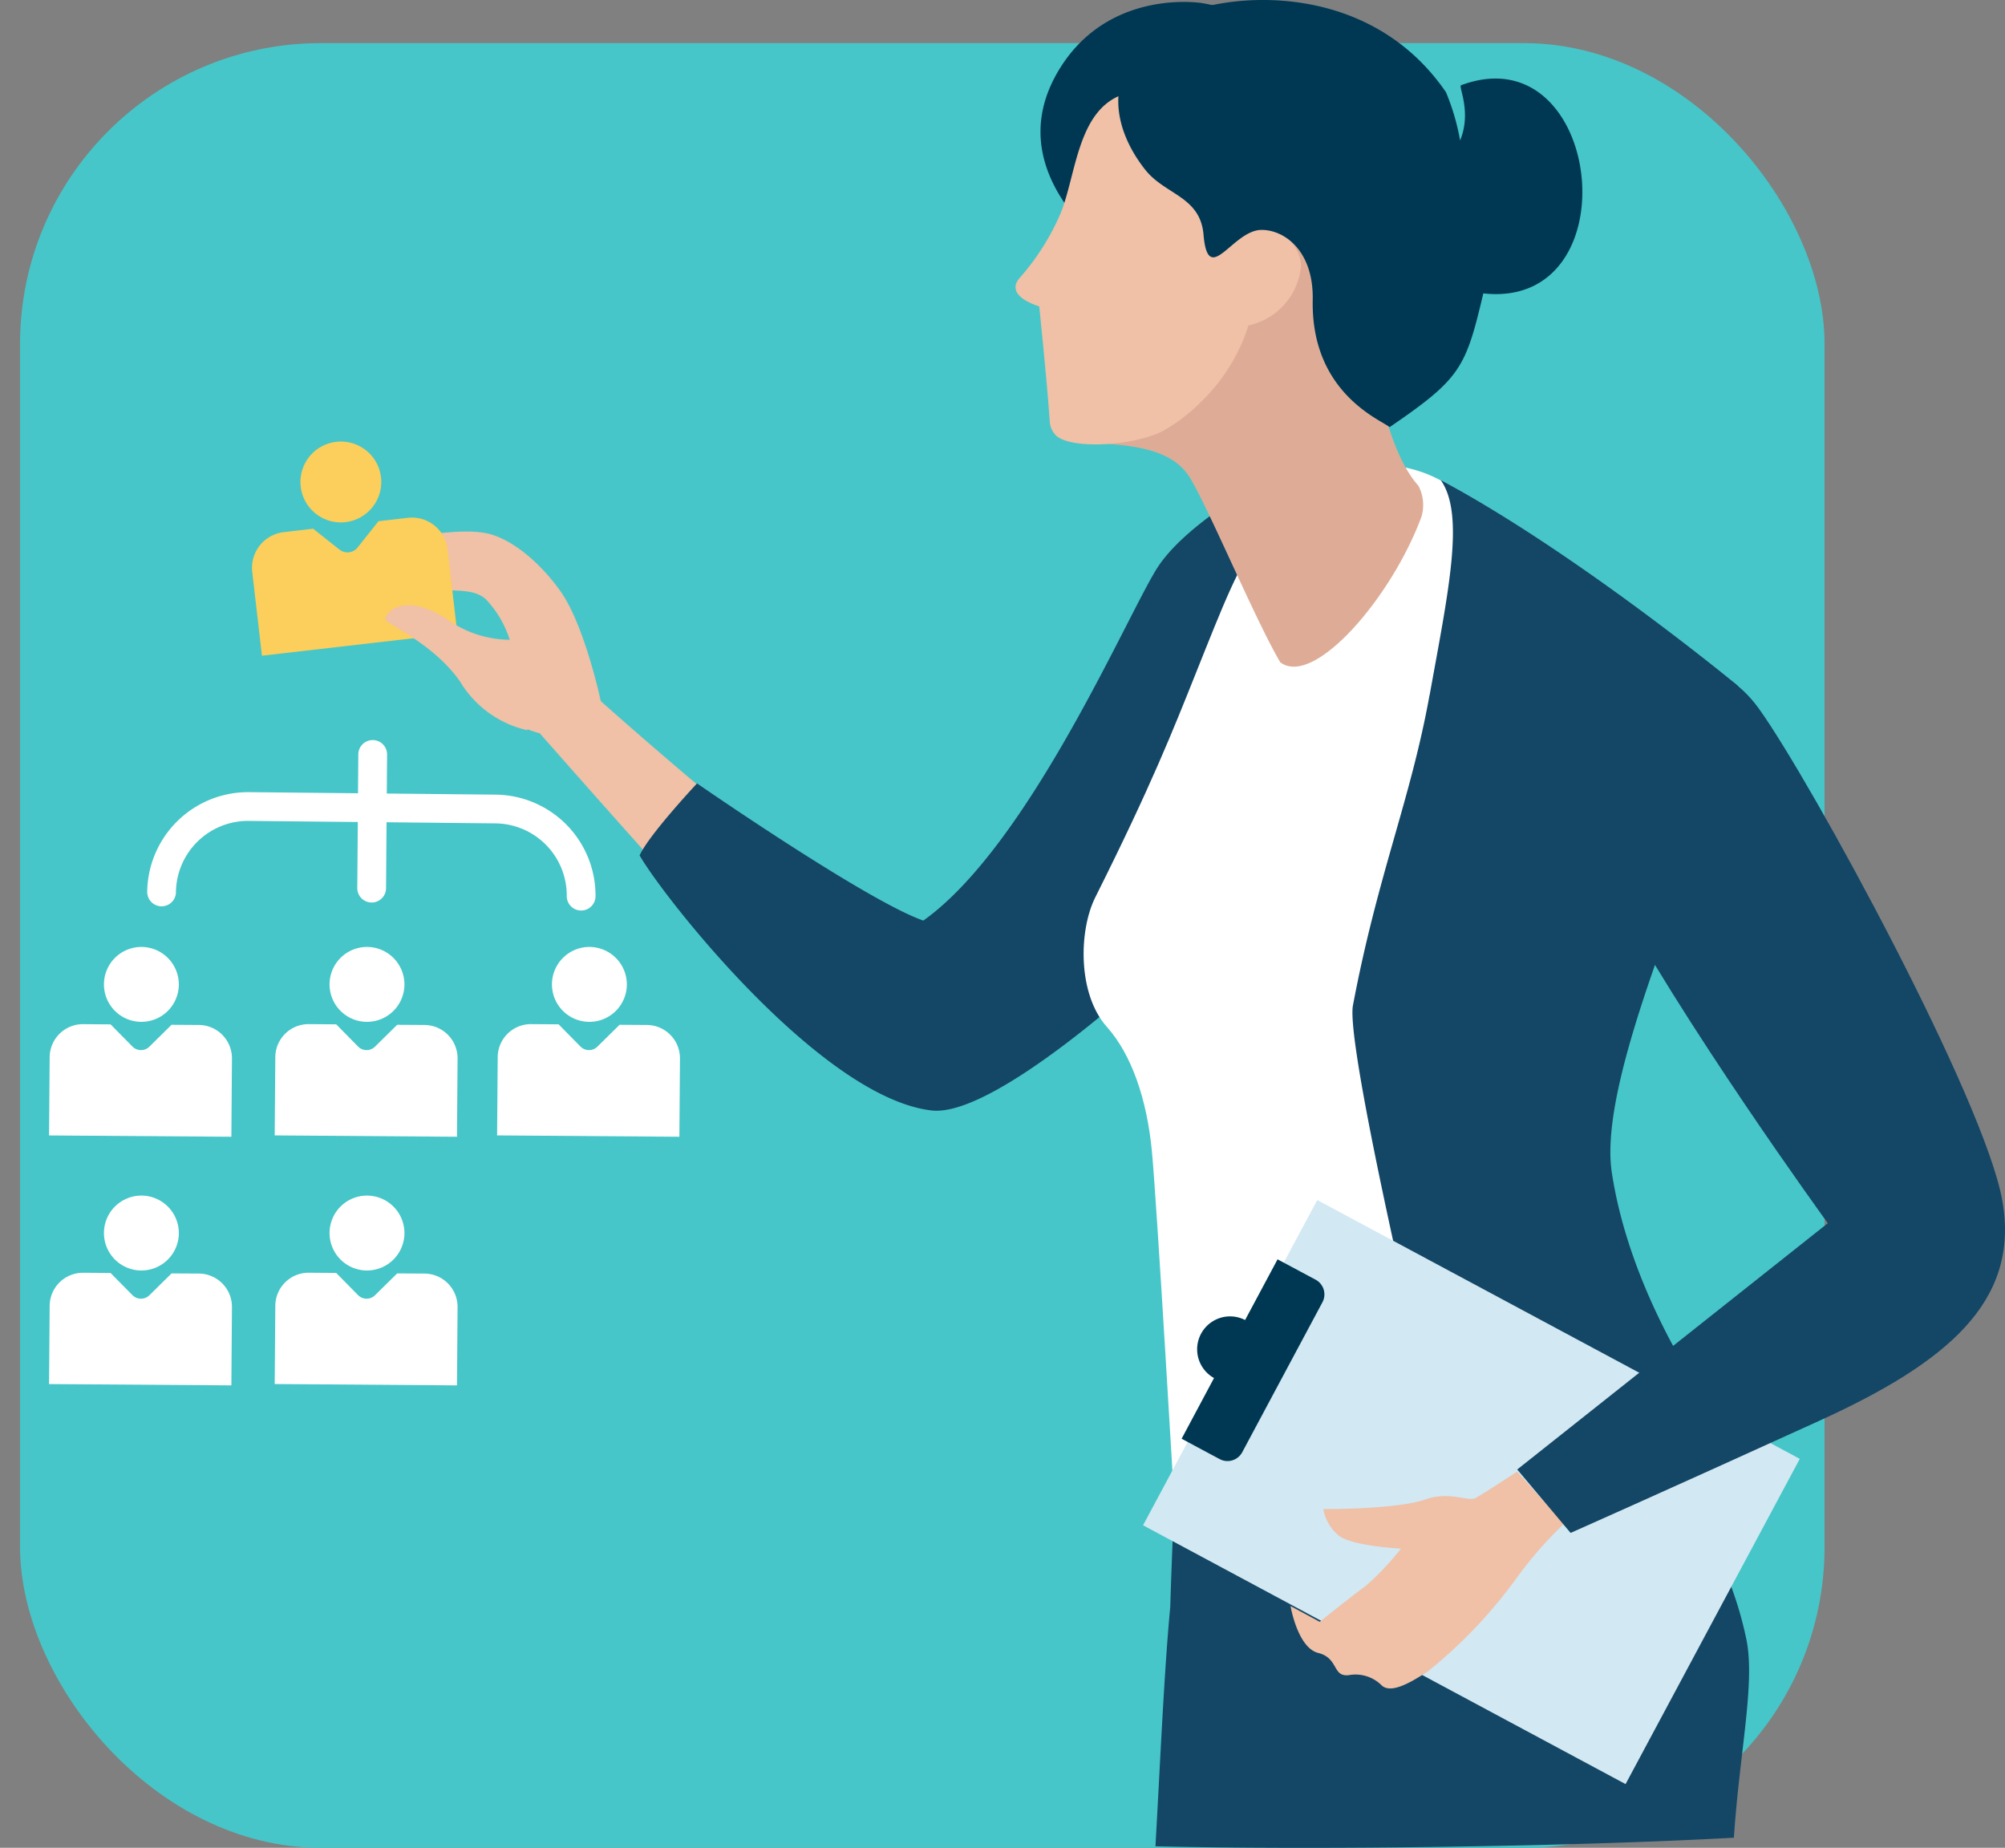
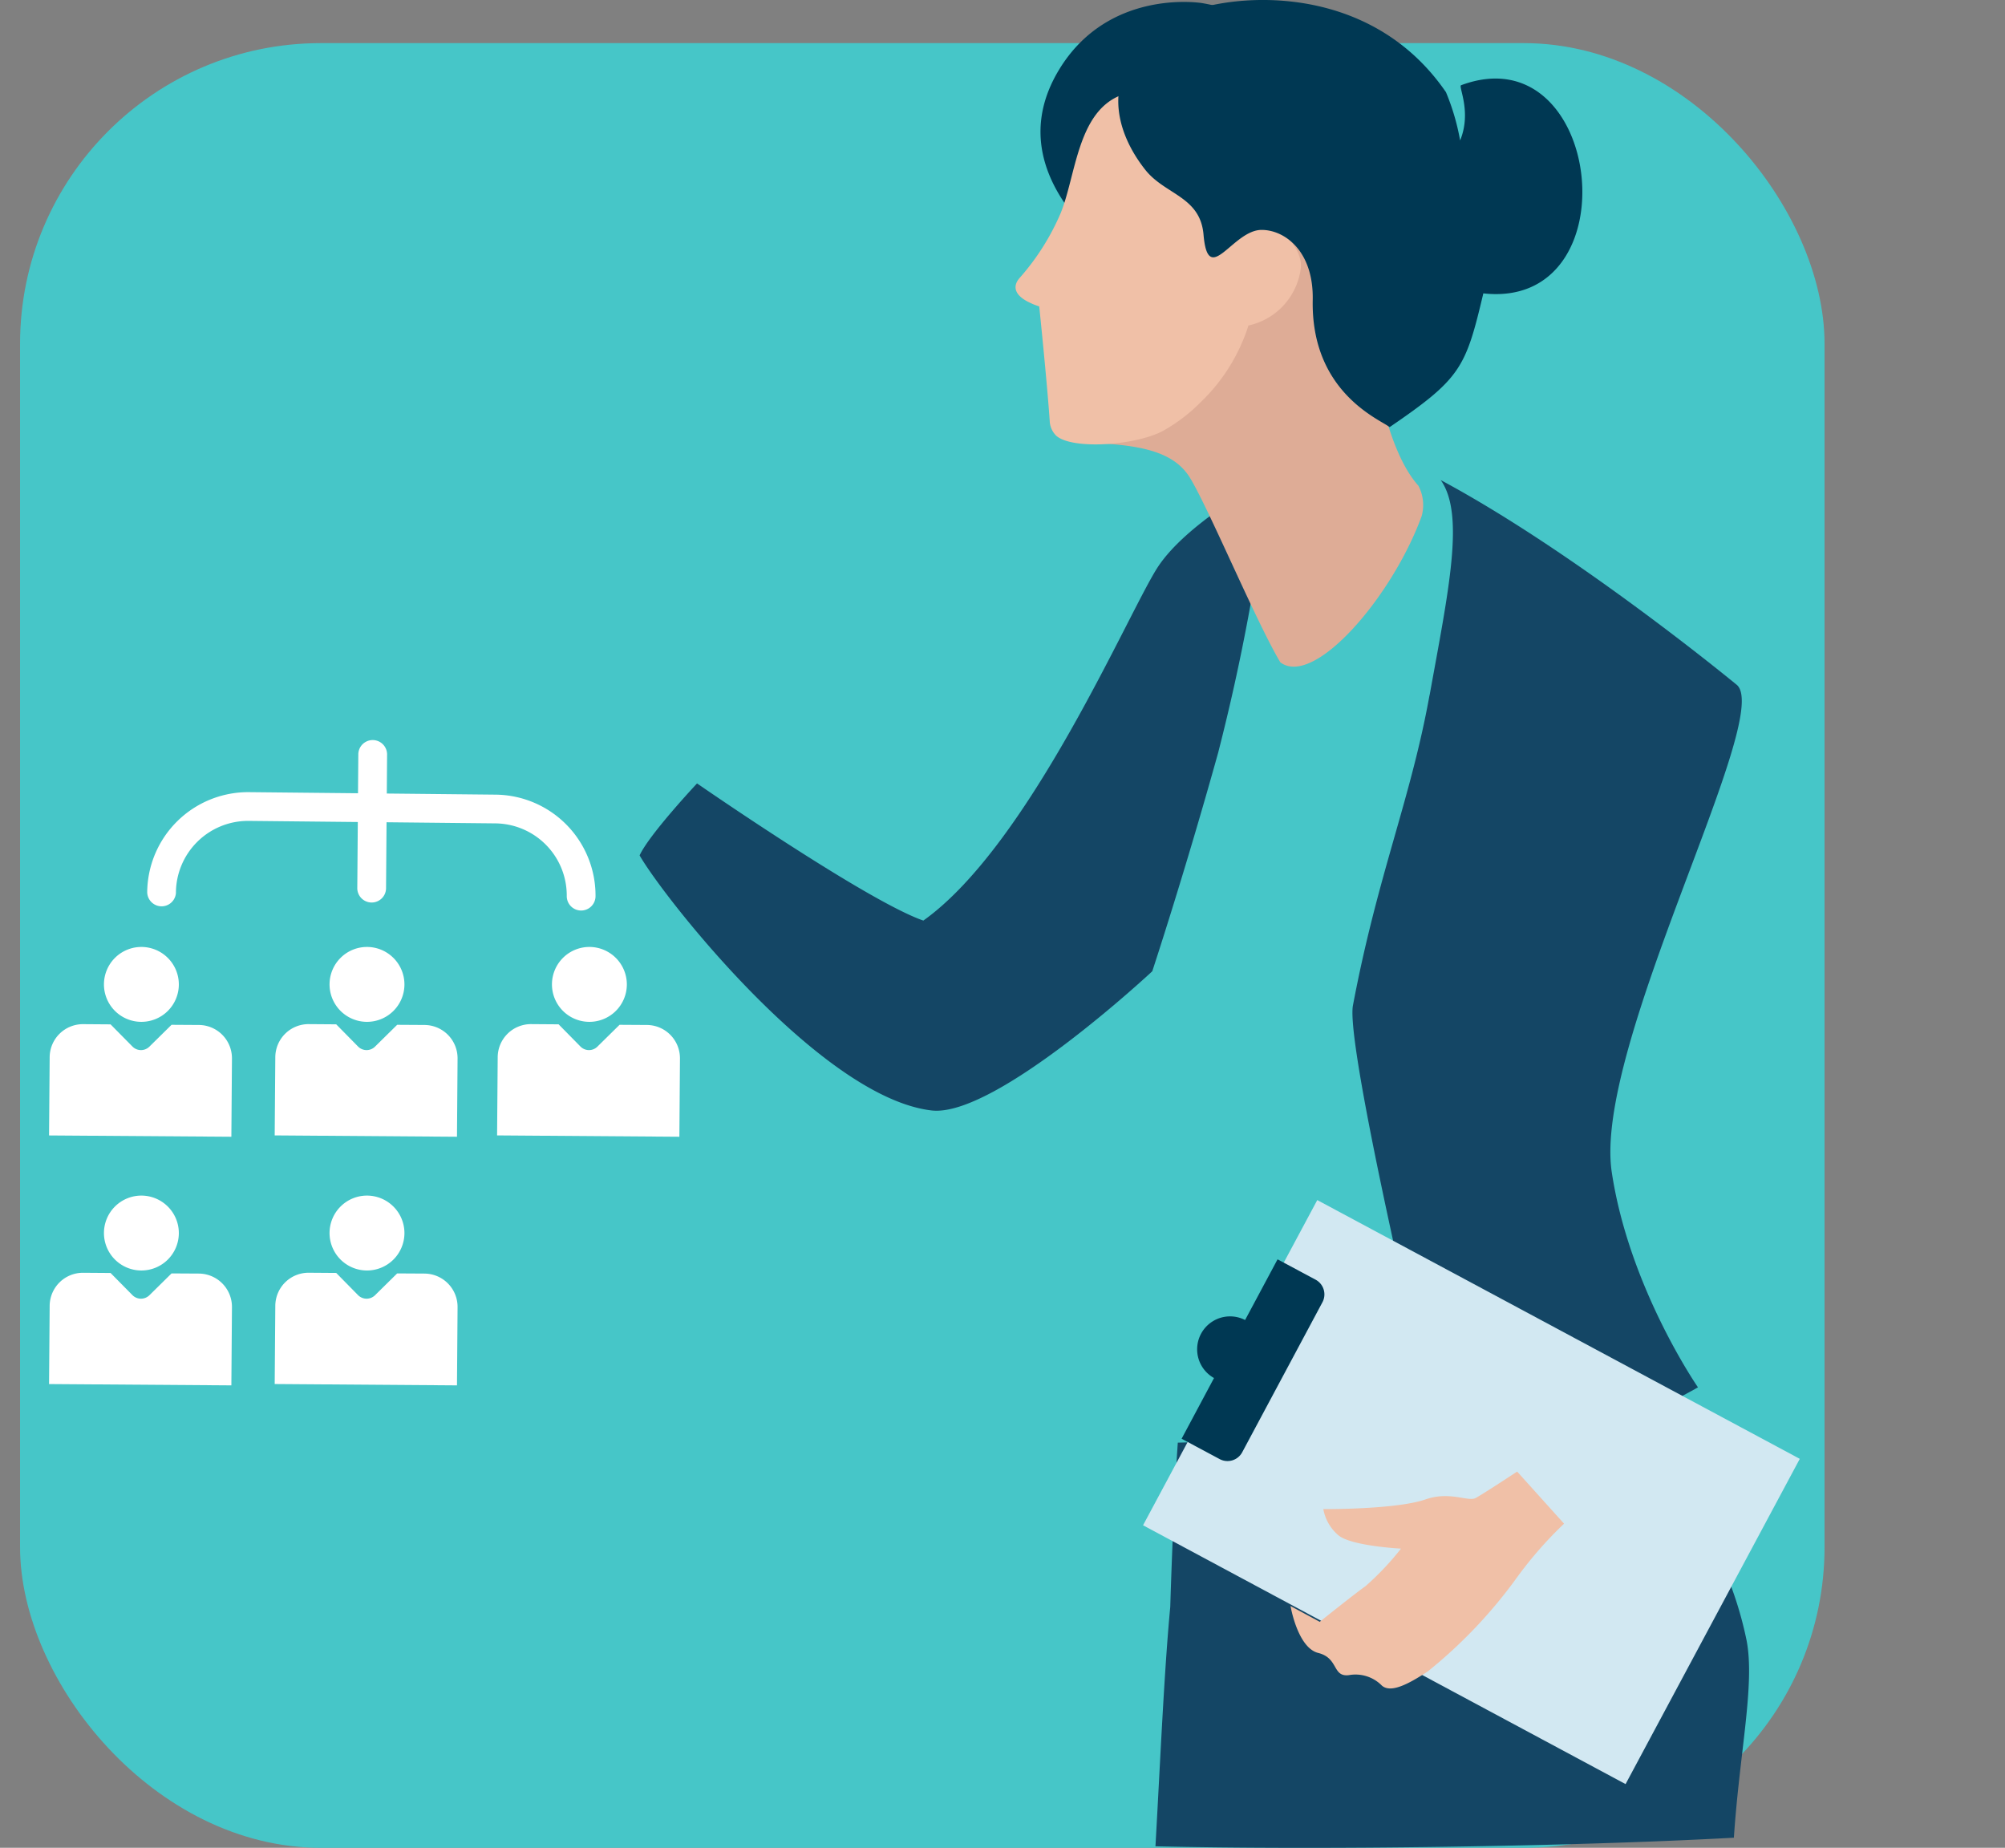
<svg xmlns="http://www.w3.org/2000/svg" width="200" height="184.301">
  <rect width="100%" height="100%" fill="#808080" stroke="none" />
  <defs>
    <clipPath id="a">
      <path fill="none" d="M0 0h200v184.3H0z" />
    </clipPath>
  </defs>
  <g transform="translate(-378 -4337.699)">
    <rect width="180" height="180" rx="30" transform="translate(380 4342)" fill="#46c6c8" />
    <g clip-path="url(#a)" transform="translate(378 4337.699)">
      <path d="M17.549 89.008a7.2 7.2 0 017.242-7.132l10.9.112-.051 6.546a1.435 1.435 0 102.869.023l.049-6.545 10.85.112a7.192 7.192 0 017.126 7.246 1.435 1.435 0 002.87.021 10.067 10.067 0 00-9.979-10.133l-10.842-.111.029-3.924a1.435 1.435 0 00-2.869-.02l-.032 3.916-10.891-.11a10.071 10.071 0 00-10.136 9.979 1.435 1.435 0 002.869.019m44.975 9.21a3.735 3.735 0 11-3.708-3.768 3.742 3.742 0 013.708 3.768m5.24 15.163l.059-7.8a3.322 3.322 0 00-3.289-3.349l-2.737-.017-2.209 2.177a1.194 1.194 0 01-1.694-.013l-2.177-2.212-2.732-.02a3.317 3.317 0 00-3.343 3.3l-.061 7.8zM40.343 98.217a3.735 3.735 0 11-3.708-3.768 3.742 3.742 0 013.708 3.768m5.241 15.163l.059-7.8a3.322 3.322 0 00-3.289-3.349l-2.737-.017-2.209 2.177a1.194 1.194 0 01-1.694-.013l-2.177-2.212-2.732-.02a3.317 3.317 0 00-3.343 3.3l-.061 7.8zM17.839 98.217a3.735 3.735 0 11-3.708-3.768 3.742 3.742 0 013.708 3.768m5.24 15.163l.059-7.8a3.322 3.322 0 00-3.289-3.349l-2.737-.017-2.209 2.177a1.194 1.194 0 01-1.694-.013l-2.18-2.208-2.732-.02a3.318 3.318 0 00-3.343 3.3l-.061 7.8zm17.264 9.637a3.735 3.735 0 11-3.708-3.768 3.742 3.742 0 013.708 3.768m5.241 15.16l.059-7.8a3.323 3.323 0 00-3.289-3.35l-2.737-.016-2.209 2.177a1.2 1.2 0 01-1.694-.013l-2.177-2.212-2.732-.02a3.317 3.317 0 00-3.343 3.3l-.061 7.8zm-27.745-15.16a3.735 3.735 0 11-3.708-3.768 3.742 3.742 0 013.708 3.768m5.24 15.16l.059-7.8a3.323 3.323 0 00-3.289-3.35l-2.737-.016-2.209 2.177a1.2 1.2 0 01-1.694-.013l-2.18-2.208-2.732-.02a3.318 3.318 0 00-3.343 3.3l-.061 7.8z" fill="#fff" />
-       <path d="M53.85 73.146c7.885 8.973 15.828 17.785 15.828 17.785s14.8-.586 6.77-7-16.519-14-16.519-14-1.6-7.555-4.018-10.958c-1.77-2.495-4.3-4.823-6.782-5.629-3.7-1.2-12.456 1.288-12.456 1.288s-.265 4.407 5.6 2.38c.57 3.047 4.155.977 6.182 2.747a10.476 10.476 0 012.673 5.149c.141.56-6.678-.218-3.418 4.248a11.993 11.993 0 006.139 3.989" fill="#f0c0a7" />
-       <path d="M38.006 47.611a4.032 4.032 0 11-4.468-3.543 4.027 4.027 0 014.468 3.543m7.608 15.546l-.963-8.36a3.583 3.583 0 00-3.963-3.15l-2.934.338-2.081 2.618a1.286 1.286 0 01-1.813.21l-2.623-2.079-2.928.342a3.581 3.581 0 00-3.149 3.966l.968 8.359z" fill="#fcce5b" />
-       <path d="M51.707 63.781a10.824 10.824 0 01-7.144-2.04c-3.978-2.559-6.049-.953-6.13.095.811.712 5.009 2.616 7.462 6.147a10.52 10.52 0 006.723 4.852z" fill="#f0c0a7" />
      <path d="M172.956 183.293c.56-8.469 2.118-15.287 1.265-19.692a36.957 36.957 0 00-12.577-20.967l-44.157 1.257s-.432 5.88-.753 16.382c-.612 6.438-1.013 15.733-1.477 23.879 16.161.365 41.183.052 57.7-.859M121.54 74.973c-3.375 12.139-6.6 21.9-6.6 21.9s-15.654 14.625-22.012 13.884c-11.106-1.294-26.848-21.42-29.126-25.441.949-2.082 5.728-7.178 5.728-7.178s16.967 11.746 22.574 13.68c10.731-7.638 20.632-31.172 23.458-35.365s9.95-8.2 11.041-8.652a206.3 206.3 0 01-5.067 27.177" fill="#144665" />
-       <path d="M125.676 53.685c-2.03 2.417-3.674 6.671-6.381 13.438-2.286 5.714-4.447 11.214-10.033 22.362-1.674 3.342-1.769 9.668 1.139 12.925 2.478 2.776 4 7.213 4.5 12.407s2.289 36 2.289 36l2.9 1.646s13.117 8.532 28.72 5.493c2.012-.392 9.141-5.744 9.141-5.744l16.074-7.373s-12.424-13.864-14.13-28.769c-1.433-12.512 16.534-44.1 12.961-47.392 0 0-24.026-18.835-30.454-21.378-8.8-3.481-14.7 3.964-16.725 6.381" fill="#fff" />
      <path d="M142.595 69.346c-1.885 10.441-5.172 17.885-7.638 30.937-.694 3.673 5.994 32.29 5.994 32.29s2.556 13.683 6.767 13.148a60.72 60.72 0 0021.656-7.347s-6.858-9.894-8.6-21.462c-1.879-12.453 16.069-45.292 12.5-48.581 0 0-15.891-13.124-29.559-20.447 2.429 3.444.773 11.021-1.112 21.462" fill="#144665" />
      <path d="M123.942 7.827l12.306 20.69c-.072 1.844.977 15.187 5.236 19.925a4.128 4.128 0 01.326 3.041c-2.937 8.048-10.743 17.119-14.1 14.574-2.44-4.1-7.124-15.312-9-18.387s-6.079-3.367-11.477-3.574c0 0-.081-8.57.445-8.864-.815-.477 16.264-27.408 16.264-27.408" fill="#deac96" />
      <path d="M162.152 177.947l17.378-32.441-48.131-25.81-17.38 32.436z" fill="#d2e8f2" />
      <path d="M161.025 176.212l16.495-30.792-45.685-24.5-16.5 30.787z" fill="#d2e8f2" />
      <path d="M156.016 151.971a39.389 39.389 0 00-4.671 5.329 48.228 48.228 0 01-8.912 9.4c-2.1 1.384-3.731 2.157-4.585 1.427a3.693 3.693 0 00-3.3-1.048c-1.673.2-.993-1.7-3.055-2.214s-2.76-4.678-2.76-4.678l2.912 1.573s3.274-2.635 4.569-3.558a27.887 27.887 0 003.535-3.741s-4.883-.25-6.215-1.308a4.456 4.456 0 01-1.531-2.634s7.262.054 10.2-.97c2.4-.839 4.256.251 4.981-.13s4.151-2.645 4.151-2.645z" fill="#f0c0a7" />
-       <path d="M175.487 70.731c5.184 7.227 22.5 39 24.255 49.066s-5.579 16.141-18.334 21.944c-16.628 7.566-24.739 11.15-24.739 11.15l-5.325-6.323 30.982-24.565s-14.73-20.268-21.915-33.946 6.838-28.813 15.076-17.327" fill="#144665" />
      <path d="M121.099 137.446a3.283 3.283 0 013.1-5.787l3.238-6.053 3.793 2.029a1.665 1.665 0 01.683 2.254l-8 14.957a1.664 1.664 0 01-2.254.683l-3.793-2.029zM119.972.319c-.83-.145-9.556-1.2-14.309 6.6-6.817 11.186 7.114 19.758 7.839 20.119 33.347-7.093 20.476-24.271 6.47-26.718" fill="#003853" />
      <path d="M124.537 32.464a6.689 6.689 0 005.2-5.591c.424-2.156-3.011-6.569-7.233-2.385-5.214-1.229-.31-16.54-.31-16.54l-2.659.137a17.053 17.053 0 00-7.862 1.468c-4.2 1.759-4.359 7.969-5.865 11.691a23.974 23.974 0 01-4.132 6.516c-.749.89-.37 1.786 1.1 2.452a5.927 5.927 0 00.888.347s.775 7.491 1.046 11.42a2.176 2.176 0 00.656 1.487c1.567 1.372 7.622 1 10.487-.406a16.686 16.686 0 003.881-2.913 18.271 18.271 0 004.8-7.684" fill="#f0c0a7" />
      <path d="M144.231 9.187c-8.6-12.511-24.939-9.464-27.917-6.832-6.918 4.712-5.1 10.765-2.07 14.582 1.98 2.5 5.483 2.646 5.809 6.469.456 5.346 2.892-.475 5.792-.475 2.317 0 5.2 2.12 5.1 6.992-.18 9.264 6.78 11.942 7.671 12.68 7.119-4.862 7.585-5.9 9.347-13.341 14.928 1.655 11.916-26.019-2.216-20.762-.307.114 1.082 2.647-.1 5.507a22.7 22.7 0 00-1.414-4.819" fill="#003853" />
    </g>
  </g>
</svg>